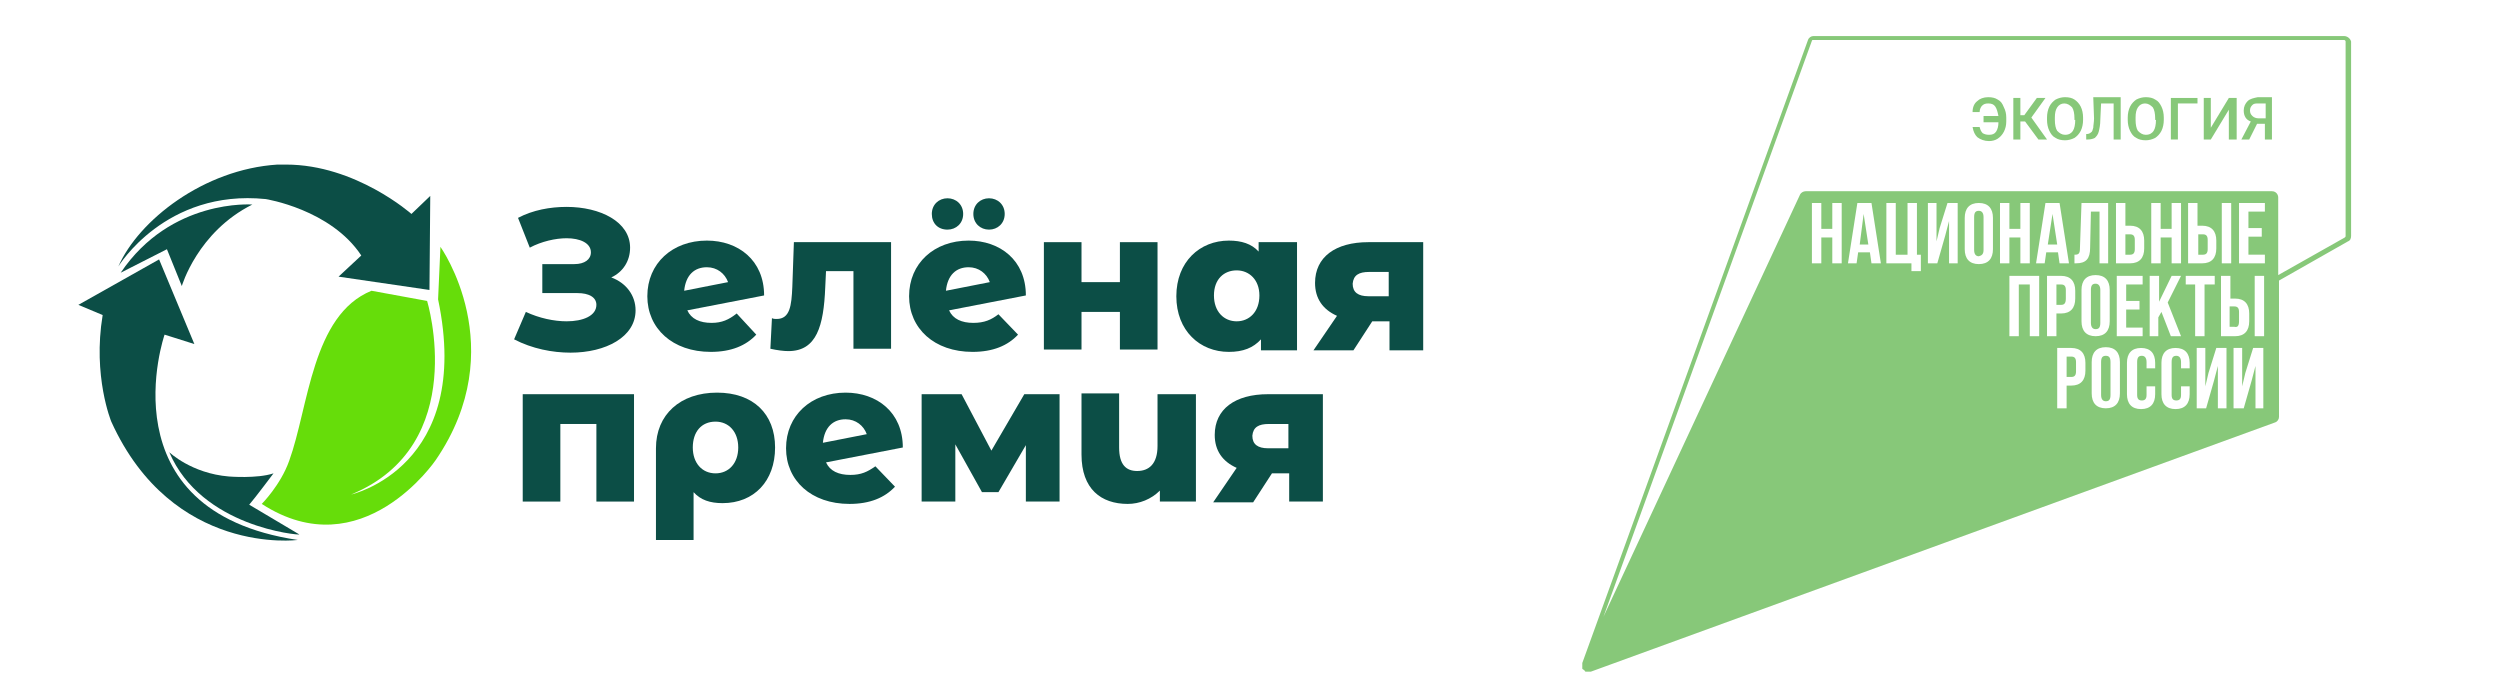
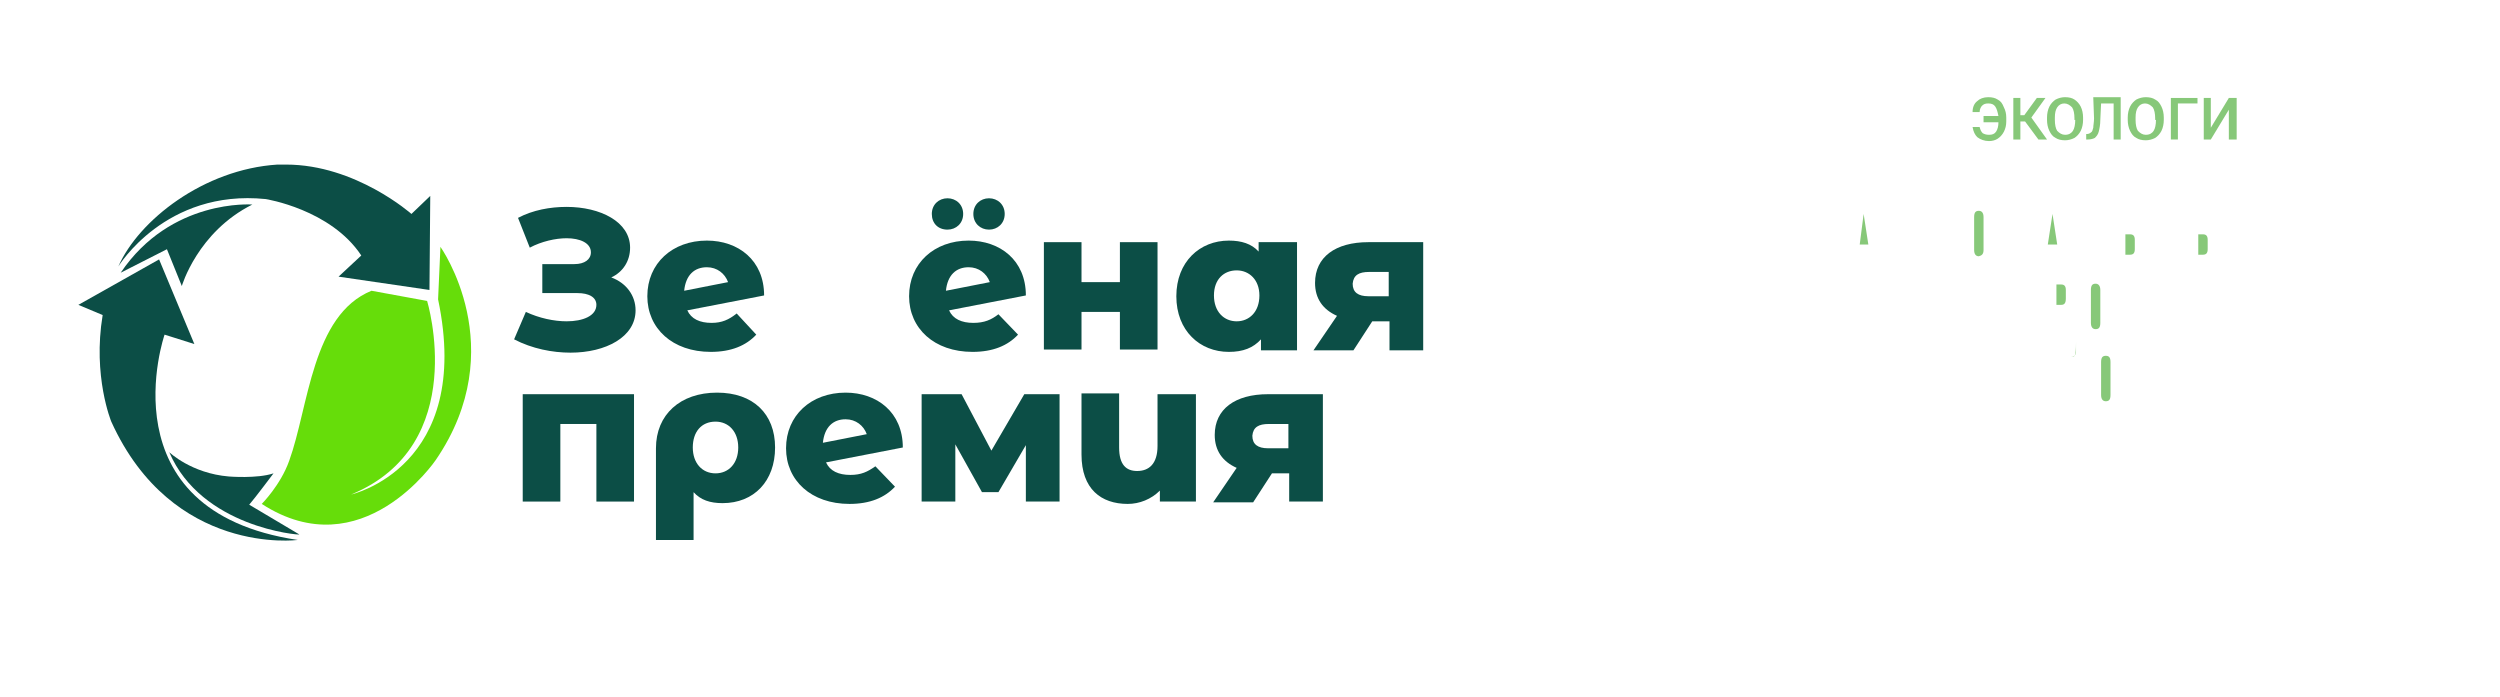
<svg xmlns="http://www.w3.org/2000/svg" xmlns:xlink="http://www.w3.org/1999/xlink" version="1.1" id="Слой_1" x="0px" y="0px" viewBox="0 0 319 88.9" style="enable-background:new 0 0 319 88.9;" xml:space="preserve">
  <style type="text/css"> .st0{fill:#0C4E46;} .st1{clip-path:url(#SVGID_2_);} .st2{fill:#66DD0A;} .st3{fill:#87C879;} </style>
  <path class="st0" d="M78,35.4c1.5-0.7,2.4-2.1,2.4-3.8c0-3.3-3.8-5.2-8.1-5.2c-2.1,0-4.3,0.4-6.2,1.4l1.5,3.8 c1.5-0.8,3.3-1.2,4.7-1.2c1.7,0,3.1,0.6,3.1,1.8c0,0.9-0.8,1.5-2.1,1.5h-4.1v3.7h4.5c1.4,0,2.4,0.5,2.4,1.5c0,1.4-1.7,2.1-3.8,2.1 c-1.6,0-3.5-0.4-5.2-1.2l-1.5,3.5c2.3,1.2,4.9,1.7,7.2,1.7c4.5,0,8.3-2,8.3-5.4C81.1,37.7,79.9,36.1,78,35.4z" />
  <path class="st0" d="M90.8,41.2c-1.5,0-2.6-0.5-3.1-1.6l9.8-1.9c0-4.5-3.3-7-7.3-7c-4.4,0-7.6,2.9-7.6,7.1c0,4.1,3.2,7.1,8.1,7.1 c2.6,0,4.5-0.8,5.8-2.2L94,40C93,40.8,92.1,41.2,90.8,41.2z M90.2,34.1c1.3,0,2.3,0.8,2.7,1.9l-5.6,1.1 C87.5,35.1,88.6,34.1,90.2,34.1z" />
-   <path class="st0" d="M101.3,30.9l-0.2,5.7c-0.1,2.4-0.3,4.1-2,4.1c-0.2,0-0.4,0-0.6-0.1l-0.2,3.9c0.9,0.2,1.7,0.3,2.3,0.3 c3.6,0,4.5-3.2,4.7-8.1l0.1-2.1h3.5v9.9h4.8V30.9H101.3z" />
  <path class="st0" d="M120.9,29.3c1.1,0,2-0.8,2-2c0-1.2-0.9-2-2-2s-2,0.8-2,2C118.9,28.5,119.7,29.3,120.9,29.3z M126.2,29.3 c1.1,0,2-0.8,2-2c0-1.2-0.9-2-2-2s-2,0.8-2,2C124.2,28.5,125.1,29.3,126.2,29.3z M124.2,41.2c-1.5,0-2.6-0.5-3.1-1.6l9.8-1.9 c0-4.5-3.3-7-7.3-7c-4.4,0-7.6,2.9-7.6,7.1c0,4.1,3.2,7.1,8.1,7.1c2.6,0,4.5-0.8,5.8-2.2l-2.5-2.6C126.5,40.8,125.6,41.2,124.2,41.2 z M123.6,34.1c1.3,0,2.3,0.8,2.7,1.9l-5.6,1.1C120.9,35.1,122,34.1,123.6,34.1z" />
  <path class="st0" d="M133.2,44.6h4.8v-4.8h4.9v4.8h4.8V30.9h-4.8V36H138v-5.1h-4.8V44.6z" />
  <path class="st0" d="M160.6,30.9v1.2c-0.9-1-2.2-1.4-3.8-1.4c-3.7,0-6.7,2.7-6.7,7.1s3,7.1,6.7,7.1c1.8,0,3.1-0.5,4.1-1.6v1.4h4.6 V30.9H160.6z M157.8,41c-1.6,0-2.9-1.2-2.9-3.3s1.3-3.2,2.9-3.2c1.6,0,2.9,1.2,2.9,3.2C160.7,39.8,159.4,41,157.8,41z" />
  <path class="st0" d="M174.6,30.9c-4.2,0-6.8,1.9-6.8,5.2c0,2,1,3.4,2.8,4.2l-3,4.4h5.1l2.4-3.7h2.2v3.7h4.3V30.9H174.6z M174.7,34.7 h2.5v3.1h-2.6c-1.3,0-2-0.5-2-1.6C172.7,35.1,173.4,34.7,174.7,34.7z" />
  <path class="st0" d="M66.7,50.3V64h4.8v-9.9h4.6V64h4.8V50.3H66.7z" />
  <path class="st0" d="M91.5,50.1c-4.7,0-7.8,2.8-7.8,7.1v11.7h4.8v-6.1c0.9,1,2.1,1.4,3.7,1.4c4,0,6.7-2.8,6.7-7.1 C98.9,52.8,96.1,50.1,91.5,50.1z M91.3,60.4c-1.7,0-2.9-1.3-2.9-3.3s1.1-3.3,2.9-3.3c1.7,0,2.9,1.3,2.9,3.3 C94.2,59.1,93,60.4,91.3,60.4z" />
  <path class="st0" d="M108.5,60.6c-1.5,0-2.6-0.5-3.1-1.6l9.8-1.9c0-4.5-3.3-7-7.3-7c-4.4,0-7.6,2.9-7.6,7.1c0,4.1,3.2,7.1,8.1,7.1 c2.6,0,4.5-0.8,5.8-2.2l-2.5-2.6C110.7,60.2,109.9,60.6,108.5,60.6z M107.9,53.5c1.3,0,2.3,0.8,2.7,1.9l-5.6,1.1 C105.2,54.5,106.3,53.5,107.9,53.5z" />
  <path class="st0" d="M135.2,64V50.3h-4.5l-4.2,7.2l-3.8-7.2h-5.1V64h4.3v-7.3l3.4,6.1h2.1l3.5-6V64H135.2z" />
  <path class="st0" d="M147.7,50.3v6.6c0,2.3-1.1,3.2-2.6,3.2c-1.4,0-2.3-0.8-2.3-3v-6.9H138V58c0,4.4,2.5,6.3,5.9,6.3 c1.5,0,3-0.6,4.1-1.7V64h4.6V50.3H147.7z" />
  <path class="st0" d="M161.8,50.3c-4.2,0-6.8,1.9-6.8,5.2c0,2,1,3.4,2.8,4.2l-3,4.4h5.1l2.4-3.7h2.2V64h4.3V50.3H161.8z M161.9,54.1 h2.5v3.1h-2.6c-1.3,0-2-0.5-2-1.6C159.9,54.5,160.6,54.1,161.9,54.1z" />
  <g>
    <g>
      <g>
        <g>
          <defs>
            <rect id="SVGID_1_" x="10" y="21" width="50.1" height="48" />
          </defs>
          <clipPath id="SVGID_2_">
            <use xlink:href="#SVGID_1_" style="overflow:visible;" />
          </clipPath>
          <g class="st1">
            <path class="st0" d="M35.4,21c-9.4,0.6-17.7,7.1-20.3,13c0,0,6-9.9,18.8-8.6c0,0,8.3,1.3,12.2,7.2l-2.9,2.7L54.8,37l0.1-12 l-2.4,2.3c0,0-7.1-6.3-16-6.3C36.1,21,35.8,21,35.4,21z" />
            <path class="st0" d="M10,38.9l3.1,1.3c-1.3,7.8,1.1,13.6,1.1,13.6C22,71,38,68.9,38,68.9c-24.8-3.7-17-26.2-17-26.2l3.8,1.2 l-4.5-10.8L10,38.9z" />
            <path class="st0" d="M15.4,34.8l5.9-3l1.9,4.7c0,0,2-6.9,9-10.4C32.2,26.1,21.8,25.3,15.4,34.8z" />
            <path class="st0" d="M21.6,57.7c0,0,2.8,2.7,7.6,3.1c0,0,3.6,0.3,5.7-0.4c0,0-2.4,3.2-3.1,4l6.4,3.8 C38.2,68.3,25.7,67.3,21.6,57.7z" />
            <path class="st2" d="M44.8,63.1c15.3-6.3,9.7-24.7,9.7-24.7l-7.1-1.3c-7.6,3.1-8,14.8-10.5,21.7c-1.1,3.1-3.5,5.5-3.5,5.5 c12.8,8.3,22.2-5.6,22.2-5.6c9.8-14.3,0.6-27.2,0.6-27.2l-0.3,6.7C60.4,59.6,44.8,63.1,44.8,63.1z" />
          </g>
        </g>
      </g>
    </g>
  </g>
  <g>
-     <path class="st3" d="M299.1,4.6h-67.7c-0.3,0-0.6,0.2-0.7,0.5l-28.8,79.5c0,0,0,0.1,0,0.1c0,0,0,0,0,0.1c0,0.1,0,0.1,0,0.2 c0,0,0,0,0,0.1c0,0,0,0.1,0,0.1c0,0,0,0,0,0.1c0,0,0,0.1,0.1,0.1c0,0,0,0,0.1,0.1c0,0,0.1,0,0.1,0.1c0,0,0,0,0.1,0.1 c0,0,0.1,0,0.1,0c0,0,0,0,0.1,0c0.1,0,0.1,0,0.2,0c0,0,0,0,0,0c0,0,0,0,0.1,0c0.1,0,0.1,0,0.2,0c0,0,0,0,0,0l87.3-31.8 c0.3-0.1,0.5-0.4,0.5-0.7V35.8l8.8-5c0.3-0.1,0.4-0.4,0.4-0.7V5.3C299.9,4.9,299.5,4.6,299.1,4.6z M233.8,29.2v-3.3h1.2v7.7h-1.2 v-3.3h-1.4v3.3h-1.2v-7.7h1.2v3.3H233.8z M235.8,33.6l1.2-7.7h1.8l1.2,7.7h-1.2l-0.2-1.4h-1.5l-0.2,1.4H235.8z M243.4,32.5v-6.6 h1.2v6.6h0.5v2.1h-1.2v-1h-3.2v-7.7h1.2v6.6H243.4z M247.5,29.1l1-3.2h1.3v7.7h-1.1v-5.4l-0.5,1.9l-1,3.5h-1.2v-7.7h1.1v4.9 L247.5,29.1z M250.7,31.8v-4c0-1.2,0.6-1.9,1.8-1.9c1.2,0,1.8,0.7,1.8,1.9v4c0,1.2-0.6,1.9-1.8,1.9C251.3,33.7,250.7,33,250.7,31.8 z M257.8,29.2v-3.3h1.2v7.7h-1.2v-3.3h-1.4v3.3h-1.2v-7.7h1.2v3.3H257.8z M260.2,42.9H259v-6.6h-1.4v6.6h-1.2v-7.7h3.8V42.9z M260.9,33.6h-1.1l1.2-7.7h1.8l1.2,7.7h-1.2l-0.2-1.4h-1.5L260.9,33.6z M262.4,42.9h-1.2v-7.7h1.8c1.2,0,1.8,0.7,1.8,1.9v1 c0,1.2-0.6,1.9-1.8,1.9h-0.6V42.9z M269.1,33.6h-1.2V27h-1.1l-0.1,4.6c0,1.4-0.5,2-1.8,2h-0.2v-1.1c0.5,0,0.7-0.1,0.7-0.8l0.2-5.8 h3.4V33.6z M269.2,37v4c0,1.2-0.6,1.9-1.8,1.9s-1.8-0.7-1.8-1.9v-4c0-1.2,0.6-1.9,1.8-1.9S269.2,35.8,269.2,37z M266.1,47.3 c0,1.2-0.6,1.9-1.8,1.9h-0.6v2.9h-1.2v-7.7h1.8c1.2,0,1.8,0.7,1.8,1.9V47.3z M270.5,50.2c0,1.2-0.6,1.9-1.8,1.9 c-1.2,0-1.8-0.7-1.8-1.9v-4c0-1.2,0.6-1.9,1.8-1.9c1.2,0,1.8,0.7,1.8,1.9V50.2z M271.8,28.8c1.2,0,1.8,0.7,1.8,1.9v1 c0,1.2-0.6,1.9-1.8,1.9H270v-7.7h1.2v2.9H271.8z M273,38.4v1.1h-1.7v2.3h2.1v1.1h-3.3v-7.7h3.3v1.1h-2.1v2.1H273z M275,47h-1.1 v-0.8c0-0.5-0.2-0.8-0.6-0.8c-0.4,0-0.6,0.2-0.6,0.8v4.2c0,0.5,0.2,0.7,0.6,0.7c0.4,0,0.6-0.2,0.6-0.7v-1.1h1.1v1 c0,1.2-0.6,1.9-1.8,1.9c-1.2,0-1.8-0.7-1.8-1.9v-4c0-1.2,0.6-1.9,1.8-1.9c1.2,0,1.8,0.7,1.8,1.9V47z M275.5,42.9h-1.2v-7.7h1.2v3.3 l1.6-3.3h1.2l-1.7,3.4l1.7,4.3H277l-1.2-3.1l-0.4,0.7V42.9z M277.1,29.2v-3.3h1.2v7.7h-1.2v-3.3h-1.4v3.3h-1.2v-7.7h1.2v3.3H277.1z M279.4,47h-1.1v-0.8c0-0.5-0.2-0.8-0.6-0.8c-0.4,0-0.6,0.2-0.6,0.8v4.2c0,0.5,0.2,0.7,0.6,0.7c0.4,0,0.6-0.2,0.6-0.7v-1.1h1.1v1 c0,1.2-0.6,1.9-1.8,1.9s-1.8-0.7-1.8-1.9v-4c0-1.2,0.6-1.9,1.8-1.9s1.8,0.7,1.8,1.9V47z M278.9,36.3v-1.1h3.7v1.1h-1.3v6.6h-1.2 v-6.6H278.9z M281,28.8c1.2,0,1.8,0.7,1.8,1.9v1c0,1.2-0.6,1.9-1.8,1.9h-1.8v-7.7h1.2v2.9H281z M284.1,52.1H283v-5.4l-0.5,1.9 l-1,3.5h-1.2v-7.7h1.1v4.9l0.4-1.7l1-3.2h1.3V52.1z M284.6,35.2v2.9h0.6c1.2,0,1.8,0.7,1.8,1.9v1c0,1.2-0.6,1.9-1.8,1.9h-1.8v-7.7 H284.6z M283.5,33.6v-7.7h1.2v7.7H283.5z M288.9,52.1h-1.1v-5.4l-0.5,1.9l-1,3.5H285v-7.7h1.1v4.9l0.4-1.7l1-3.2h1.3V52.1z M288.9,42.9h-1.2v-7.7h1.2V42.9z M289,27h-2.1v2.1h1.7v1.1h-1.7v2.3h2.1v1.1h-3.3v-7.7h3.3V27z M299.3,30.1c0,0.1,0,0.1-0.1,0.2 l0,0l0,0l-8.5,4.8v-9.9c0-0.4-0.3-0.8-0.8-0.8h-59.5c-0.3,0-0.6,0.2-0.7,0.4l-25.1,53.9l26.6-73.5c0-0.1,0.1-0.1,0.2-0.1h67.7 c0.1,0,0.2,0.1,0.2,0.2V30.1z" />
    <path class="st3" d="M271.2,32.5h0.6c0.4,0,0.6-0.2,0.6-0.7v-1.2c0-0.5-0.2-0.7-0.6-0.7h-0.6V32.5z" />
    <polygon class="st3" points="237.8,27.3 237.3,31.2 238.4,31.2 " />
-     <path class="st3" d="M264.3,45.5h-0.6v2.6h0.6c0.4,0,0.6-0.2,0.6-0.7v-1.2C264.9,45.7,264.7,45.5,264.3,45.5z" />
+     <path class="st3" d="M264.3,45.5h-0.6h0.6c0.4,0,0.6-0.2,0.6-0.7v-1.2C264.9,45.7,264.7,45.5,264.3,45.5z" />
    <path class="st3" d="M268.7,45.4c-0.4,0-0.6,0.2-0.6,0.8v4.2c0,0.5,0.2,0.8,0.6,0.8c0.4,0,0.6-0.2,0.6-0.8v-4.2 C269.3,45.6,269.1,45.4,268.7,45.4z" />
    <path class="st3" d="M263.6,38.1V37c0-0.5-0.2-0.7-0.6-0.7h-0.6v2.6h0.6C263.4,38.9,263.6,38.7,263.6,38.1z" />
-     <path class="st3" d="M285.7,41v-1.2c0-0.5-0.2-0.7-0.6-0.7h-0.6v2.6h0.6C285.5,41.8,285.7,41.6,285.7,41z" />
    <path class="st3" d="M267.4,36.2c-0.4,0-0.6,0.2-0.6,0.8v4.2c0,0.5,0.2,0.8,0.6,0.8c0.4,0,0.6-0.2,0.6-0.8v-4.2 C268,36.4,267.7,36.2,267.4,36.2z" />
    <path class="st3" d="M253.1,31.9v-4.2c0-0.5-0.2-0.8-0.6-0.8c-0.4,0-0.6,0.2-0.6,0.8v4.2c0,0.5,0.2,0.8,0.6,0.8 C252.9,32.6,253.1,32.4,253.1,31.9z" />
    <polygon class="st3" points="261.3,31.2 262.5,31.2 261.9,27.3 " />
    <path class="st3" d="M280.5,32.5h0.6c0.4,0,0.6-0.2,0.6-0.7v-1.2c0-0.5-0.2-0.7-0.6-0.7h-0.6V32.5z" />
    <path class="st3" d="M254.9,12.7c-0.3-0.2-0.7-0.3-1.2-0.3c-0.6,0-1.1,0.2-1.4,0.5c-0.4,0.3-0.6,0.8-0.6,1.4h0.9 c0-0.4,0.2-0.7,0.3-0.8c0.2-0.2,0.4-0.3,0.8-0.3c0.4,0,0.7,0.1,0.9,0.4c0.2,0.3,0.3,0.7,0.4,1.2h-1.9v0.8h1.9 c0,0.5-0.1,0.9-0.3,1.2c-0.2,0.3-0.5,0.4-0.9,0.4c-0.4,0-0.6-0.1-0.8-0.2c-0.2-0.2-0.3-0.4-0.4-0.8h-0.9c0.1,0.6,0.3,1,0.6,1.3 c0.4,0.3,0.9,0.5,1.5,0.5c0.4,0,0.8-0.1,1.1-0.3c0.3-0.2,0.6-0.5,0.8-0.9c0.2-0.4,0.3-0.8,0.3-1.3v-0.5c0-0.5-0.1-0.9-0.3-1.3 C255.5,13.2,255.3,12.9,254.9,12.7z" />
    <polygon class="st3" points="261,12.5 259.9,12.5 258.3,14.7 257.8,14.7 257.8,12.5 256.9,12.5 256.9,17.8 257.8,17.8 257.8,15.5 258.4,15.5 260.1,17.8 261.2,17.8 259.2,15 " />
    <path class="st3" d="M264.7,12.7c-0.3-0.2-0.7-0.3-1.2-0.3c-0.4,0-0.8,0.1-1.2,0.3c-0.3,0.2-0.6,0.5-0.8,0.9 c-0.2,0.4-0.3,0.9-0.3,1.4v0.3c0,0.5,0.1,1,0.3,1.4c0.2,0.4,0.4,0.7,0.8,0.9c0.3,0.2,0.7,0.3,1.2,0.3c0.4,0,0.8-0.1,1.2-0.3 c0.3-0.2,0.6-0.5,0.8-0.9c0.2-0.4,0.3-0.9,0.3-1.4V15c0-0.5-0.1-1-0.3-1.4C265.3,13.2,265,12.9,264.7,12.7z M264.8,15.3 c0,0.6-0.1,1.1-0.3,1.4c-0.2,0.3-0.5,0.5-1,0.5c-0.4,0-0.7-0.2-1-0.5c-0.2-0.3-0.3-0.8-0.3-1.4V15c0-0.6,0.1-1,0.3-1.3 c0.2-0.3,0.5-0.5,0.9-0.5c0.4,0,0.7,0.2,1,0.5c0.2,0.3,0.3,0.8,0.3,1.4V15.3z" />
    <path class="st3" d="M267.2,15.1c0,0.5-0.1,0.9-0.1,1.2c-0.1,0.3-0.1,0.5-0.3,0.6c-0.1,0.1-0.3,0.2-0.5,0.2l-0.1,0v0.7h0.2 c0.4,0,0.7-0.1,0.9-0.2c0.2-0.2,0.4-0.4,0.5-0.8c0.1-0.4,0.2-0.9,0.2-1.5l0.1-2.1h1.6v4.6h0.9v-5.4h-3.5L267.2,15.1z" />
    <path class="st3" d="M275,12.7c-0.3-0.2-0.7-0.3-1.2-0.3c-0.4,0-0.8,0.1-1.2,0.3c-0.3,0.2-0.6,0.5-0.8,0.9 c-0.2,0.4-0.3,0.9-0.3,1.4v0.3c0,0.5,0.1,1,0.3,1.4c0.2,0.4,0.4,0.7,0.8,0.9c0.3,0.2,0.7,0.3,1.2,0.3c0.4,0,0.8-0.1,1.2-0.3 c0.3-0.2,0.6-0.5,0.8-0.9c0.2-0.4,0.3-0.9,0.3-1.4V15c0-0.5-0.1-1-0.3-1.4C275.6,13.2,275.4,12.9,275,12.7z M275.1,15.3 c0,0.6-0.1,1.1-0.3,1.4c-0.2,0.3-0.5,0.5-1,0.5c-0.4,0-0.7-0.2-1-0.5c-0.2-0.3-0.3-0.8-0.3-1.4V15c0-0.6,0.1-1,0.3-1.3 c0.2-0.3,0.5-0.5,0.9-0.5c0.4,0,0.7,0.2,1,0.5c0.2,0.3,0.3,0.8,0.3,1.4V15.3z" />
    <polygon class="st3" points="277,17.8 277.9,17.8 277.9,13.2 280.4,13.2 280.4,12.5 277,12.5 " />
    <polygon class="st3" points="282.1,16.3 282.1,12.5 281.2,12.5 281.2,17.8 282.1,17.8 284.4,14 284.4,17.8 285.4,17.8 285.4,12.5 284.4,12.5 " />
-     <path class="st3" d="M286.8,12.9c-0.3,0.3-0.5,0.7-0.5,1.2c0,0.7,0.3,1.2,0.9,1.4l-1.2,2.3h1l1-2h1v2h0.9v-5.4h-1.8 C287.6,12.5,287.1,12.6,286.8,12.9z M289.1,13.2v1.9h-0.9c-0.3,0-0.6-0.1-0.8-0.3c-0.2-0.2-0.3-0.4-0.3-0.7c0-0.3,0.1-0.5,0.3-0.7 c0.2-0.2,0.4-0.2,0.8-0.2H289.1z" />
  </g>
</svg>